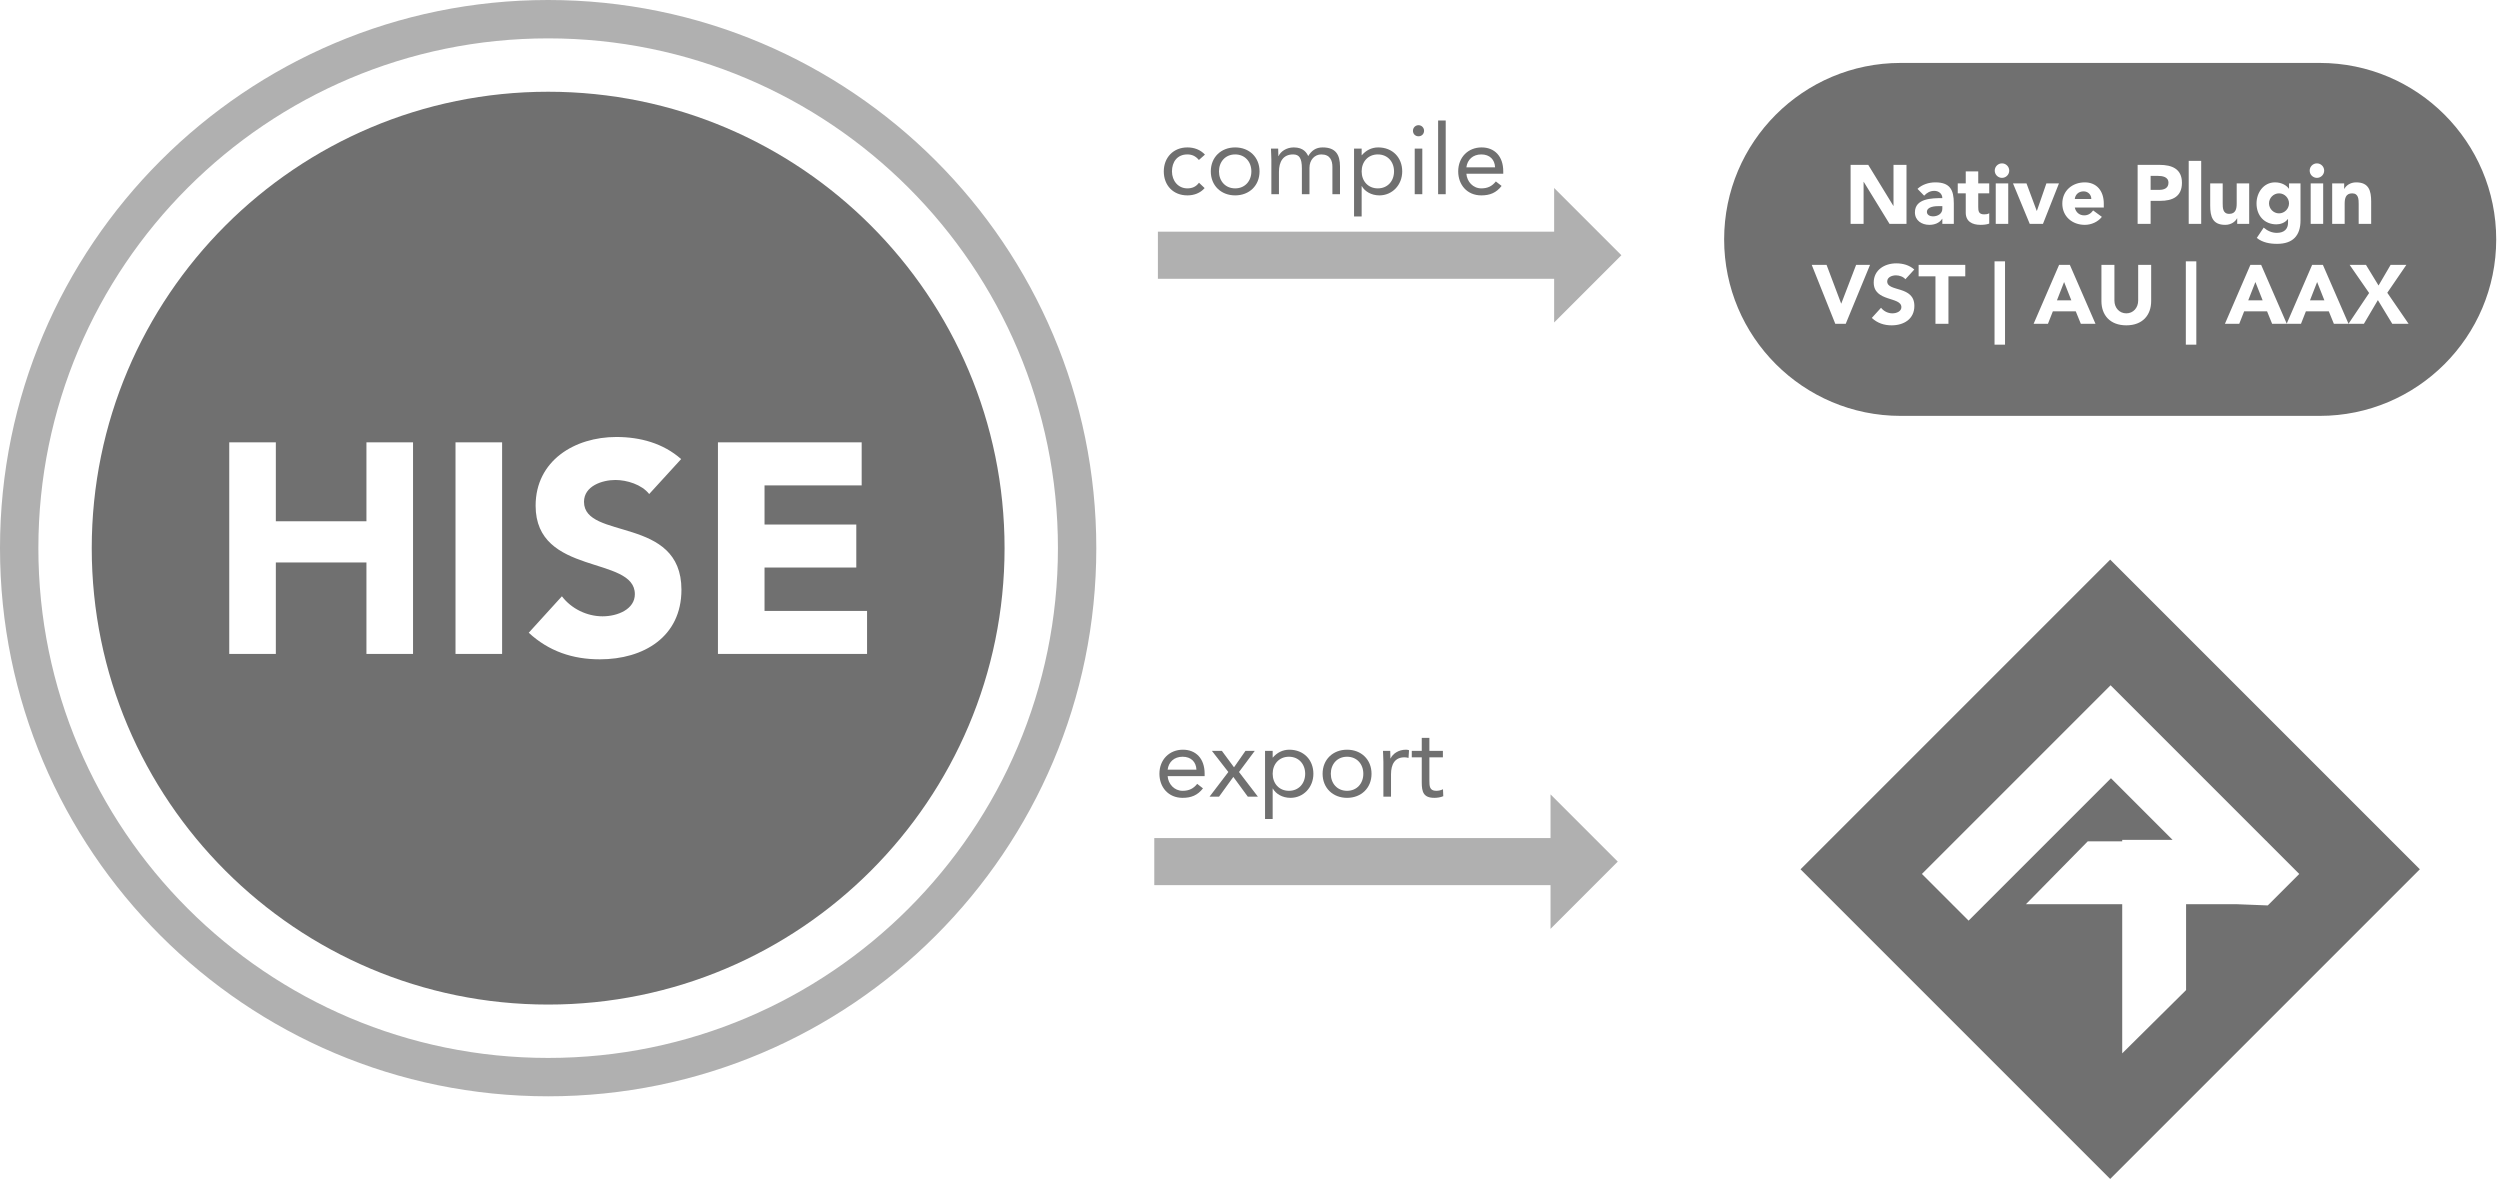
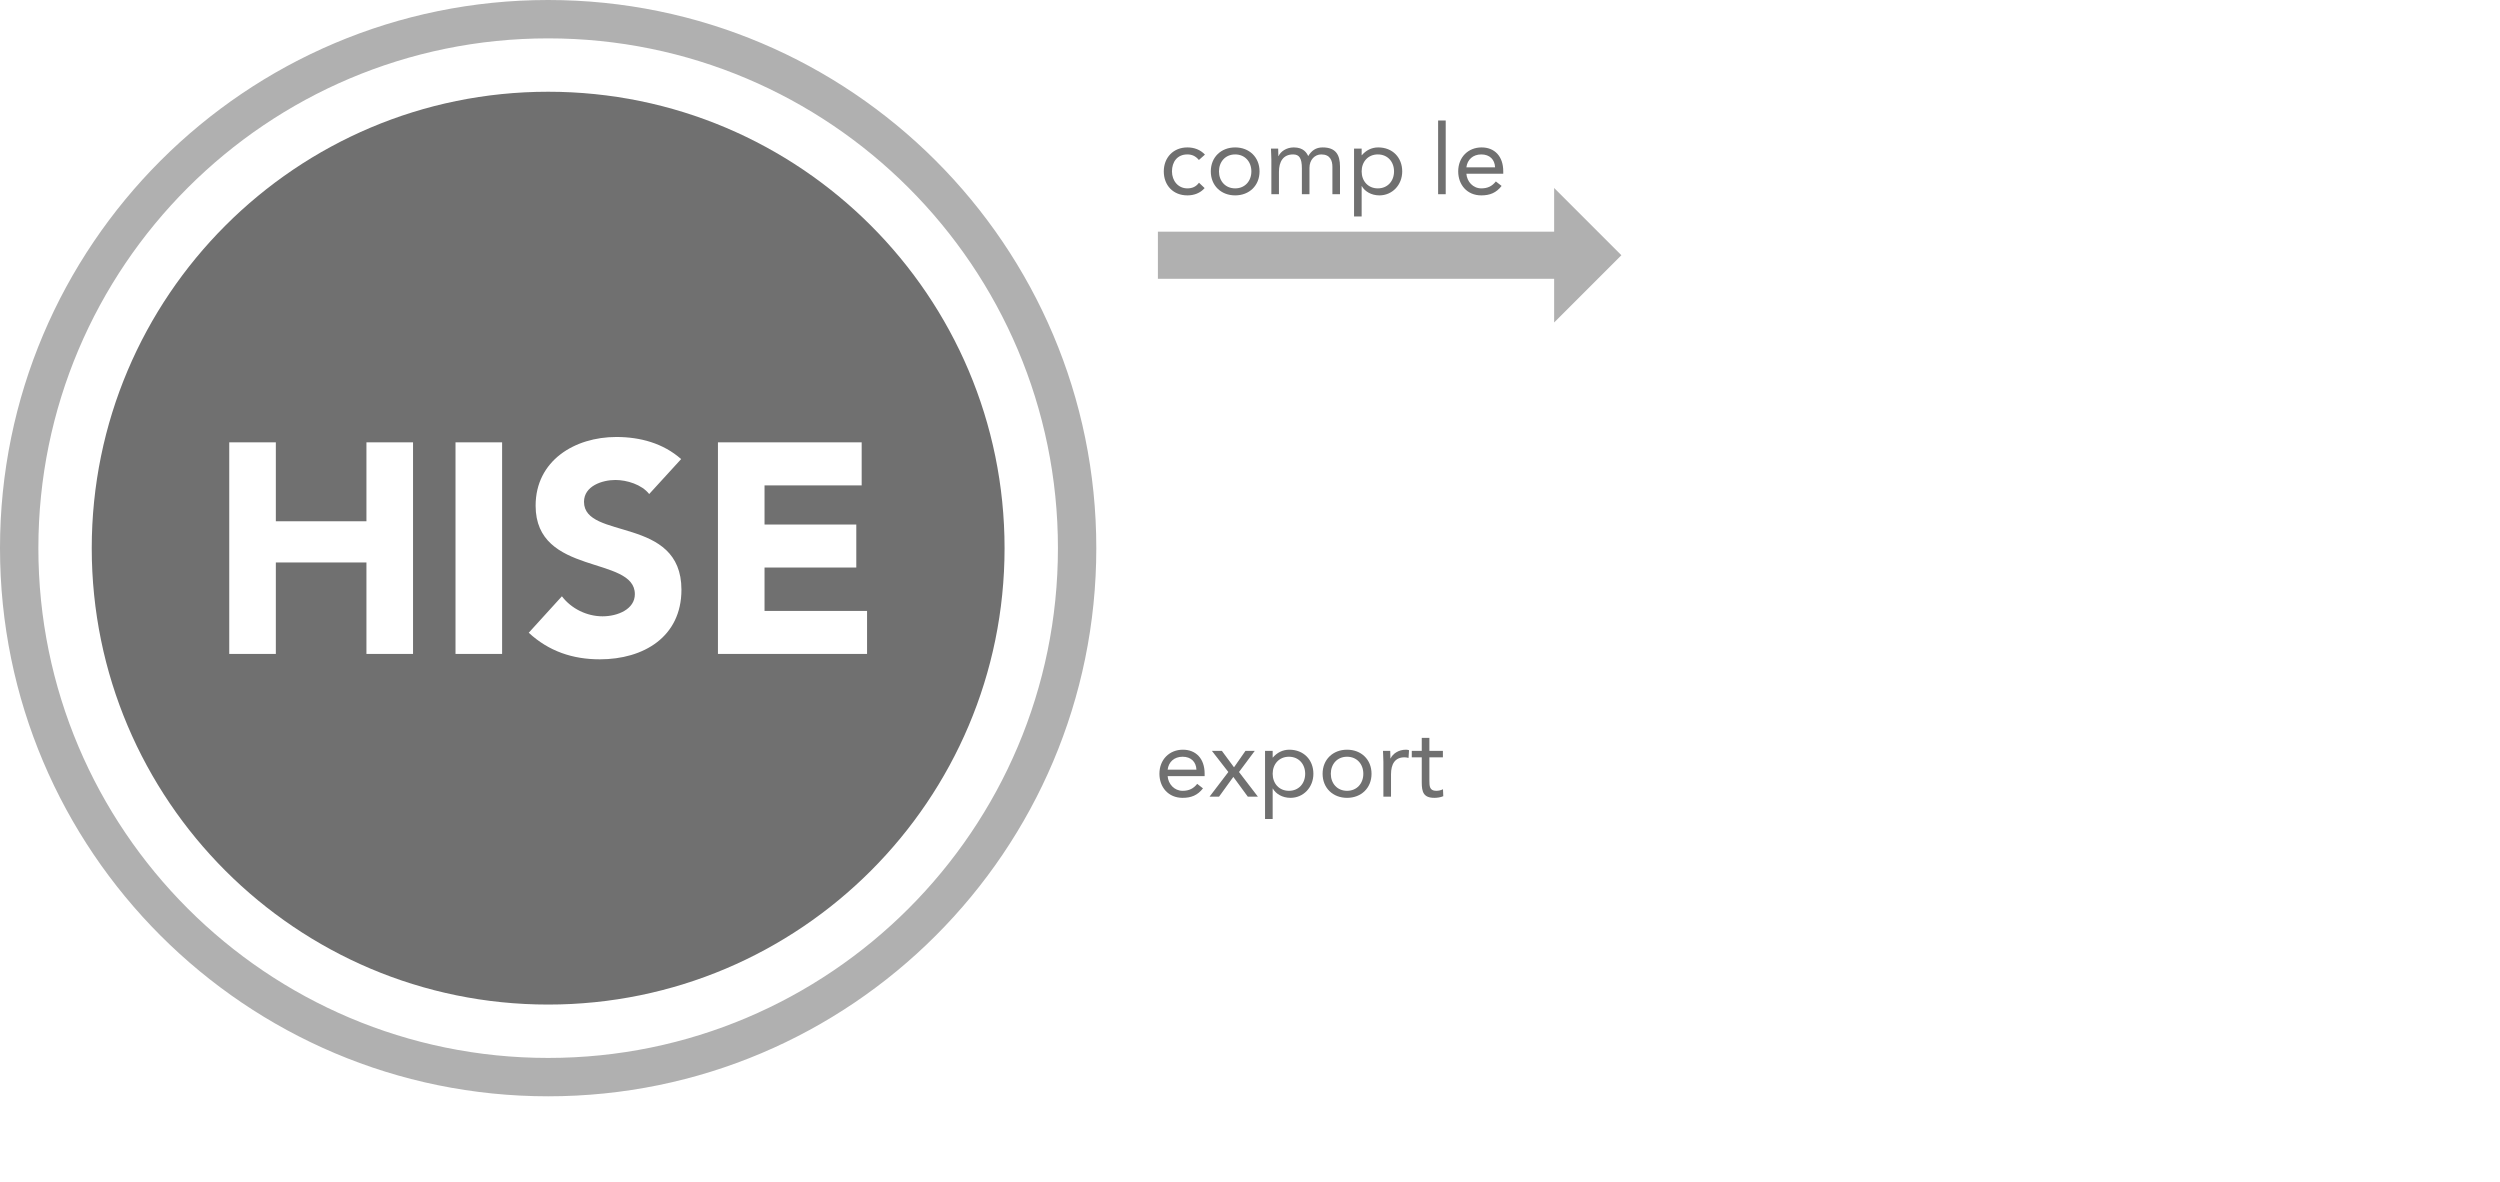
<svg xmlns="http://www.w3.org/2000/svg" width="100%" height="100%" viewBox="0 0 628 297" version="1.1" xml:space="preserve" style="fill-rule:evenodd;clip-rule:evenodd;stroke-linejoin:round;stroke-miterlimit:2;">
  <g>
    <path d="M137.696,23.046C200.973,23.046 252.346,74.419 252.346,137.696C252.346,200.973 200.973,252.346 137.696,252.346C74.419,252.346 23.046,200.973 23.046,137.696C23.046,74.419 74.419,23.046 137.696,23.046ZM171.103,115.321C166.602,111.345 160.825,109.77 154.816,109.77C144.375,109.77 134.547,115.696 134.547,127.031C134.547,144.756 159.475,139.498 159.475,149.262C159.475,153.017 155.192,154.819 151.36,154.819C147.453,154.819 143.55,152.942 141.149,149.788L132.82,158.945C137.848,163.597 143.85,165.622 150.683,165.622C161.65,165.622 171.178,159.996 171.178,148.135C171.178,129.51 146.701,135.743 146.701,126.055C146.701,122.074 151.285,120.572 154.591,120.572C157.446,120.572 161.2,121.699 163.076,124.102L171.103,115.321ZM57.587,164.27L69.291,164.27L69.291,141.295L92.05,141.295L92.05,164.27L103.754,164.27L103.754,111.121L92.05,111.121L92.05,130.943L69.291,130.943L69.291,111.121L57.587,111.121L57.587,164.27ZM114.425,164.27L126.128,164.27L126.128,111.121L114.425,111.121L114.425,164.27ZM180.348,164.27L217.804,164.27L217.804,153.468L192.051,153.468L192.051,142.572L215.101,142.572L215.101,131.769L192.051,131.769L192.051,121.924L216.453,121.924L216.453,111.121L180.348,111.121L180.348,164.27Z" style="fill-opacity:0.56;" />
  </g>
-   <path d="M607.866,218.364L530.079,140.577L452.292,218.364L530.079,296.151L607.866,218.364ZM569.484,211.449L569.484,211.349L569.384,211.349L530.177,172.141L482.782,219.537L494.508,231.263L530.275,195.497L545.758,210.981L533.101,210.981L533.101,211.349L524.44,211.349L508.91,227.139L533.101,227.139L533.101,264.603L549.142,248.712L549.142,227.139L561.916,227.139L569.666,227.443L577.572,219.537L569.484,211.449Z" style="fill-opacity:0.56;" />
-   <path d="M627.048,60.139C627.048,35.673 607.184,15.809 582.718,15.809L477.433,15.809C452.967,15.809 433.103,35.673 433.103,60.139C433.103,84.606 452.967,104.47 477.433,104.47L582.718,104.47C607.184,104.47 627.048,84.606 627.048,60.139ZM501.026,65.653L501.026,86.58L503.661,86.58L503.661,65.653L501.026,65.653ZM549.081,65.653L549.081,86.58L551.716,86.58L551.716,65.653L549.081,65.653ZM480.868,67.703C479.614,66.594 478.003,66.155 476.328,66.155C473.418,66.155 470.678,67.807 470.678,70.967C470.678,75.908 477.627,74.442 477.627,77.164C477.627,78.21 476.433,78.713 475.365,78.713C474.276,78.713 473.188,78.19 472.519,77.31L470.197,79.863C471.598,81.16 473.271,81.724 475.176,81.724C478.233,81.724 480.889,80.156 480.889,76.85C480.889,71.658 474.066,73.395 474.066,70.695C474.066,69.585 475.344,69.166 476.265,69.166C477.061,69.166 478.108,69.48 478.631,70.15L480.868,67.703ZM540.372,66.532L537.109,66.532L537.109,75.511C537.109,77.332 535.853,78.713 534.136,78.713C532.398,78.713 531.142,77.332 531.142,75.511L531.142,66.532L527.879,66.532L527.879,75.636C527.879,79.131 530.012,81.724 534.136,81.724C538.238,81.724 540.372,79.131 540.372,75.636L540.372,66.532ZM586.271,81.347L593.807,81.347L597.323,75.382L600.943,81.347L605.045,81.347L599.687,73.541L604.48,66.532L600.525,66.532L597.49,71.721L594.33,66.532L590.229,66.532L595.126,73.604L589.947,81.331L583.509,66.532L580.809,66.532L574.426,81.302L568,66.532L565.3,66.532L558.897,81.347L562.496,81.347L563.731,78.208L569.486,78.208L570.762,81.347L578.005,81.347L579.24,78.208L584.995,78.208L586.271,81.347ZM461.028,81.347L463.644,81.347L469.755,66.532L466.26,66.532L462.535,76.242L462.493,76.242L458.831,66.532L455.106,66.532L461.028,81.347ZM486.187,81.347L489.45,81.347L489.45,69.418L493.677,69.418L493.677,66.532L481.959,66.532L481.959,69.418L486.187,69.418L486.187,81.347ZM510.842,81.347L514.442,81.347L515.676,78.208L521.431,78.208L522.708,81.347L526.391,81.347L519.945,66.532L517.246,66.532L510.842,81.347ZM568.377,75.448L564.756,75.448L566.556,70.843L568.377,75.448ZM520.322,75.448L516.702,75.448L518.501,70.843L520.322,75.448ZM583.886,75.448L580.265,75.448L582.065,70.843L583.886,75.448ZM577.888,46.063L575.002,46.063L575.002,47.401L574.96,47.401C574.479,46.669 573.264,45.811 571.484,45.811C568.596,45.811 566.84,48.404 566.84,51.105C566.84,54.183 568.827,56.357 571.84,56.357C572.783,56.357 573.997,56.002 574.709,55.019L574.751,55.019L574.751,56.002C574.751,57.447 573.851,58.495 571.945,58.495C570.668,58.495 569.6,57.992 568.638,57.175L566.903,59.77C568.366,60.941 570.207,61.255 572.008,61.255C575.943,61.255 577.888,59.206 577.888,55.375L577.888,46.063ZM499.695,46.063L496.932,46.063L496.932,43.049L493.795,43.049L493.795,46.063L491.786,46.063L491.786,48.571L493.795,48.571L493.795,53.409C493.795,55.626 495.405,56.483 497.497,56.483C498.23,56.483 499.004,56.42 499.695,56.169L499.695,53.555C499.423,53.807 498.753,53.848 498.418,53.848C497.057,53.848 496.932,53.053 496.932,51.964L496.932,48.571L499.695,48.571L499.695,46.063ZM525.796,52.863C525.273,53.576 524.582,54.1 523.556,54.1C522.341,54.1 521.441,53.324 521.189,52.13L528.473,52.13L528.473,51.147C528.473,47.902 526.633,45.811 523.703,45.811C520.562,45.811 518.053,47.902 518.053,51.147C518.053,54.392 520.562,56.483 523.703,56.483C525.336,56.483 526.988,55.751 527.992,54.476L525.796,52.863ZM564.995,46.063L561.859,46.063L561.859,51.128C561.859,52.446 561.607,53.723 559.974,53.723C558.361,53.723 558.34,52.216 558.34,51.044L558.34,46.063L555.203,46.063L555.203,51.672C555.203,54.392 555.788,56.483 558.968,56.483C560.497,56.483 561.523,55.647 561.942,54.852L561.984,54.852L561.984,56.232L564.995,56.232L564.995,46.063ZM487.914,56.232L490.799,56.232L490.799,51.063C490.799,47.672 489.817,45.811 486.154,45.811C484.5,45.811 482.826,46.355 481.676,47.442L483.349,49.159C484.018,48.405 484.877,47.944 485.903,47.944C486.992,47.944 487.914,48.656 487.914,49.767C485.296,49.767 481.028,49.83 481.028,53.345C481.028,55.396 482.743,56.483 484.647,56.483C485.924,56.483 487.181,56.044 487.872,54.957L487.914,54.957L487.914,56.232ZM464.87,56.232L468.133,56.232L468.133,45.685L468.174,45.685L474.644,56.232L478.911,56.232L478.911,41.416L475.649,41.416L475.649,51.712L475.607,51.712L469.305,41.416L464.87,41.416L464.87,56.232ZM509.868,56.232L513.195,56.232L517.213,46.063L514.053,46.063L511.668,52.968L511.626,52.968L509.052,46.063L505.662,46.063L509.868,56.232ZM549.803,56.232L552.94,56.232L552.94,40.411L549.803,40.411L549.803,56.232ZM501.33,56.232L504.467,56.232L504.467,46.063L501.33,46.063L501.33,56.232ZM585.844,56.232L588.981,56.232L588.981,51.167C588.981,49.848 589.232,48.571 590.866,48.571C592.479,48.571 592.5,50.078 592.5,51.25L592.5,56.232L595.637,56.232L595.637,50.623C595.637,47.902 595.051,45.811 591.871,45.811C590.342,45.811 589.316,46.648 588.897,47.442L588.855,47.442L588.855,46.063L585.844,46.063L585.844,56.232ZM580.444,56.232L583.581,56.232L583.581,46.063L580.444,46.063L580.444,56.232ZM536.973,56.232L540.236,56.232L540.236,50.455L542.623,50.455C545.742,50.455 548.105,49.389 548.105,45.915C548.105,42.399 545.554,41.416 542.476,41.416L536.973,41.416L536.973,56.232ZM487.914,51.774L487.914,52.444C487.914,53.701 486.762,54.351 485.526,54.351C484.835,54.351 484.039,53.995 484.039,53.24C484.039,51.858 486.175,51.774 487.139,51.774L487.914,51.774ZM569.977,51.084C569.977,49.765 571.066,48.571 572.49,48.571C573.914,48.571 575.002,49.765 575.002,51.084C575.002,52.404 573.914,53.597 572.49,53.597C571.066,53.597 569.977,52.404 569.977,51.084ZM521.189,49.997C521.273,49.012 522.027,48.069 523.409,48.069C524.54,48.069 525.357,48.949 525.336,49.997L521.189,49.997ZM540.236,44.176L541.911,44.176C543.167,44.176 544.717,44.386 544.717,45.915C544.717,47.297 543.565,47.695 542.413,47.695L540.236,47.695L540.236,44.176ZM501.079,42.859C501.079,43.863 501.894,44.679 502.898,44.679C503.902,44.679 504.718,43.863 504.718,42.859C504.718,41.855 503.902,41.039 502.898,41.039C501.894,41.039 501.079,41.855 501.079,42.859ZM580.193,42.859C580.193,43.863 581.009,44.679 582.013,44.679C583.017,44.679 583.832,43.863 583.832,42.859C583.832,41.855 583.017,41.039 582.013,41.039C581.009,41.039 580.193,41.855 580.193,42.859Z" style="fill-opacity:0.56;" />
  <g>
-     <path d="M289.955,222.353L289.955,210.529L389.492,210.529L389.492,199.55L406.383,216.441L389.492,233.332L389.492,222.353L289.955,222.353Z" style="fill-opacity:0.31;" />
    <path d="M300.738,196.904C299.829,198.061 298.722,198.652 297.073,198.652C294.982,198.652 293.457,196.954 293.31,194.96L302.604,194.96L302.604,194.347C302.604,190.535 300.394,188.324 297.147,188.324C293.752,188.324 291.247,190.805 291.247,194.371C291.247,197.717 293.457,200.419 297.073,200.419C299.214,200.419 300.837,199.781 302.187,198.036L300.738,196.904ZM293.31,193.34C293.556,191.396 294.958,190.092 297.073,190.092C299.189,190.092 300.468,191.396 300.542,193.34L293.31,193.34Z" style="fill-opacity:0.56;fill-rule:nonzero;" />
    <path d="M303.837,200.124L306.221,200.124L309.811,195.158L313.449,200.124L315.981,200.124L311.236,193.929L315.194,188.619L312.859,188.619L309.983,192.749L306.934,188.619L304.427,188.619L308.557,193.929L303.837,200.124Z" style="fill-opacity:0.56;fill-rule:nonzero;" />
    <path d="M317.779,205.73L319.694,205.73L319.694,198.086L319.743,198.086C320.456,199.388 322.105,200.419 324.171,200.419C327.393,200.419 329.923,197.815 329.923,194.372C329.923,190.879 327.492,188.324 323.876,188.324C322.203,188.324 320.801,189.061 319.743,190.288L319.694,190.288L319.694,188.619L317.779,188.619L317.779,205.73ZM319.694,194.373C319.694,191.961 321.293,190.092 323.777,190.092C326.262,190.092 327.861,191.961 327.861,194.372C327.861,196.782 326.262,198.652 323.777,198.652C321.293,198.652 319.694,196.783 319.694,194.373Z" style="fill-opacity:0.56;fill-rule:nonzero;" />
    <path d="M332.238,194.372C332.238,197.963 334.841,200.419 338.383,200.419C341.926,200.419 344.529,197.963 344.529,194.372C344.529,190.78 341.926,188.324 338.383,188.324C334.841,188.324 332.238,190.78 332.238,194.372ZM334.3,194.372C334.3,191.961 335.899,190.092 338.383,190.092C340.868,190.092 342.467,191.961 342.467,194.372C342.467,196.782 340.868,198.652 338.383,198.652C335.899,198.652 334.3,196.782 334.3,194.372Z" style="fill-opacity:0.56;fill-rule:nonzero;" />
    <path d="M347.507,200.124L349.422,200.124L349.422,194.518C349.422,191.887 350.455,190.239 352.791,190.239C353.135,190.239 353.504,190.288 353.824,190.387L353.947,188.447C353.676,188.349 353.406,188.324 353.16,188.324C351.267,188.324 349.84,189.38 349.324,190.51L349.275,190.51C349.275,189.873 349.226,189.234 349.226,188.619L347.409,188.619C347.409,189.381 347.507,190.291 347.507,191.348L347.507,200.124Z" style="fill-opacity:0.56;fill-rule:nonzero;" />
    <path d="M362.455,188.619L359.061,188.619L359.061,185.349L357.146,185.349L357.146,188.619L354.638,188.619L354.638,190.239L357.146,190.239L357.146,196.561C357.146,198.946 357.588,200.419 360.315,200.419C361.028,200.419 361.889,200.296 362.553,200.002L362.479,198.258C361.963,198.529 361.348,198.652 360.783,198.652C359.086,198.652 359.061,197.471 359.061,195.995L359.061,190.239L362.455,190.239L362.455,188.619Z" style="fill-opacity:0.56;fill-rule:nonzero;" />
  </g>
  <g>
    <path d="M290.863,70.027L290.863,58.203L390.4,58.203L390.4,47.224L407.291,64.115L390.4,81.006L390.4,70.027L290.863,70.027Z" style="fill-opacity:0.31;" />
    <path d="M302.679,38.841C301.528,37.594 299.96,37.031 298.269,37.031C294.742,37.031 292.344,39.576 292.344,43.056C292.344,46.585 294.717,49.081 298.269,49.081C299.935,49.081 301.503,48.518 302.605,47.247L301.185,45.899C300.474,46.879 299.519,47.32 298.269,47.32C295.942,47.32 294.399,45.409 294.399,43.056C294.399,40.703 295.697,38.792 298.269,38.792C299.421,38.792 300.352,39.209 301.16,40.189L302.679,38.841Z" style="fill-opacity:0.56;fill-rule:nonzero;" />
    <path d="M304.152,43.056C304.152,46.634 306.746,49.081 310.275,49.081C313.804,49.081 316.397,46.634 316.397,43.056C316.397,39.478 313.804,37.031 310.275,37.031C306.746,37.031 304.152,39.478 304.152,43.056ZM306.207,43.056C306.207,40.654 307.799,38.792 310.275,38.792C312.75,38.792 314.343,40.654 314.343,43.056C314.343,45.458 312.75,47.32 310.275,47.32C307.799,47.32 306.207,45.458 306.207,43.056Z" style="fill-opacity:0.56;fill-rule:nonzero;" />
    <path d="M319.365,48.787L321.272,48.787L321.272,43.202C321.272,40.58 322.351,38.792 324.826,38.792C326.395,38.792 327.032,39.772 327.032,42.295L327.032,48.787L328.94,48.787L328.94,42.173C328.94,40.115 330.288,38.792 331.906,38.792C334.136,38.792 334.7,40.335 334.7,41.928L334.7,48.787L336.608,48.787L336.608,41.83C336.608,38.866 335.531,37.031 332.249,37.031C330.509,37.031 329.455,37.863 328.622,39.208C328.255,38.425 327.472,37.031 324.998,37.031C323.111,37.031 321.689,38.083 321.174,39.208L321.126,39.208C321.126,38.574 321.077,37.937 321.077,37.325L319.267,37.325C319.267,38.084 319.365,38.991 319.365,40.044L319.365,48.787Z" style="fill-opacity:0.56;fill-rule:nonzero;" />
    <path d="M340.138,54.372L342.046,54.372L342.046,46.756L342.095,46.756C342.806,48.054 344.448,49.081 346.506,49.081C349.716,49.081 352.237,46.487 352.237,43.056C352.237,39.576 349.814,37.031 346.212,37.031C344.546,37.031 343.149,37.765 342.095,38.988L342.046,38.988L342.046,37.325L340.138,37.325L340.138,54.372ZM342.046,43.058C342.046,40.654 343.639,38.792 346.114,38.792C348.589,38.792 350.182,40.654 350.182,43.056C350.182,45.458 348.589,47.32 346.114,47.32C343.639,47.32 342.046,45.458 342.046,43.058Z" style="fill-opacity:0.56;fill-rule:nonzero;" />
-     <path d="M355.375,48.787L357.283,48.787L357.283,37.325L355.375,37.325L355.375,48.787ZM354.935,32.841C354.935,33.648 355.522,34.236 356.329,34.236C357.137,34.236 357.724,33.648 357.724,32.841C357.724,32.082 357.112,31.446 356.329,31.446C355.546,31.446 354.935,32.082 354.935,32.841Z" style="fill-opacity:0.56;fill-rule:nonzero;" />
    <rect x="361.255" y="30.27" width="1.908" height="18.517" style="fill-opacity:0.56;fill-rule:nonzero;" />
    <path d="M375.757,45.579C374.85,46.732 373.748,47.32 372.106,47.32C370.022,47.32 368.503,45.628 368.356,43.642L377.616,43.642L377.616,43.031C377.616,39.233 375.414,37.031 372.179,37.031C368.797,37.031 366.301,39.503 366.301,43.056C366.301,46.388 368.503,49.081 372.106,49.081C374.238,49.081 375.855,48.445 377.2,46.707L375.757,45.579ZM368.356,42.029C368.601,40.092 369.998,38.792 372.106,38.792C374.213,38.792 375.488,40.092 375.561,42.029L368.356,42.029Z" style="fill-opacity:0.56;fill-rule:nonzero;" />
  </g>
  <path d="M137.696,0C213.692,0 275.392,61.699 275.392,137.696C275.392,213.692 213.692,275.392 137.696,275.392C61.699,275.392 0,213.692 0,137.696C0,61.699 61.699,0 137.696,0ZM137.696,9.639C208.373,9.639 265.753,67.019 265.753,137.696C265.753,208.373 208.373,265.753 137.696,265.753C67.019,265.753 9.639,208.373 9.639,137.696C9.639,67.019 67.019,9.639 137.696,9.639Z" style="fill-opacity:0.31;" />
</svg>